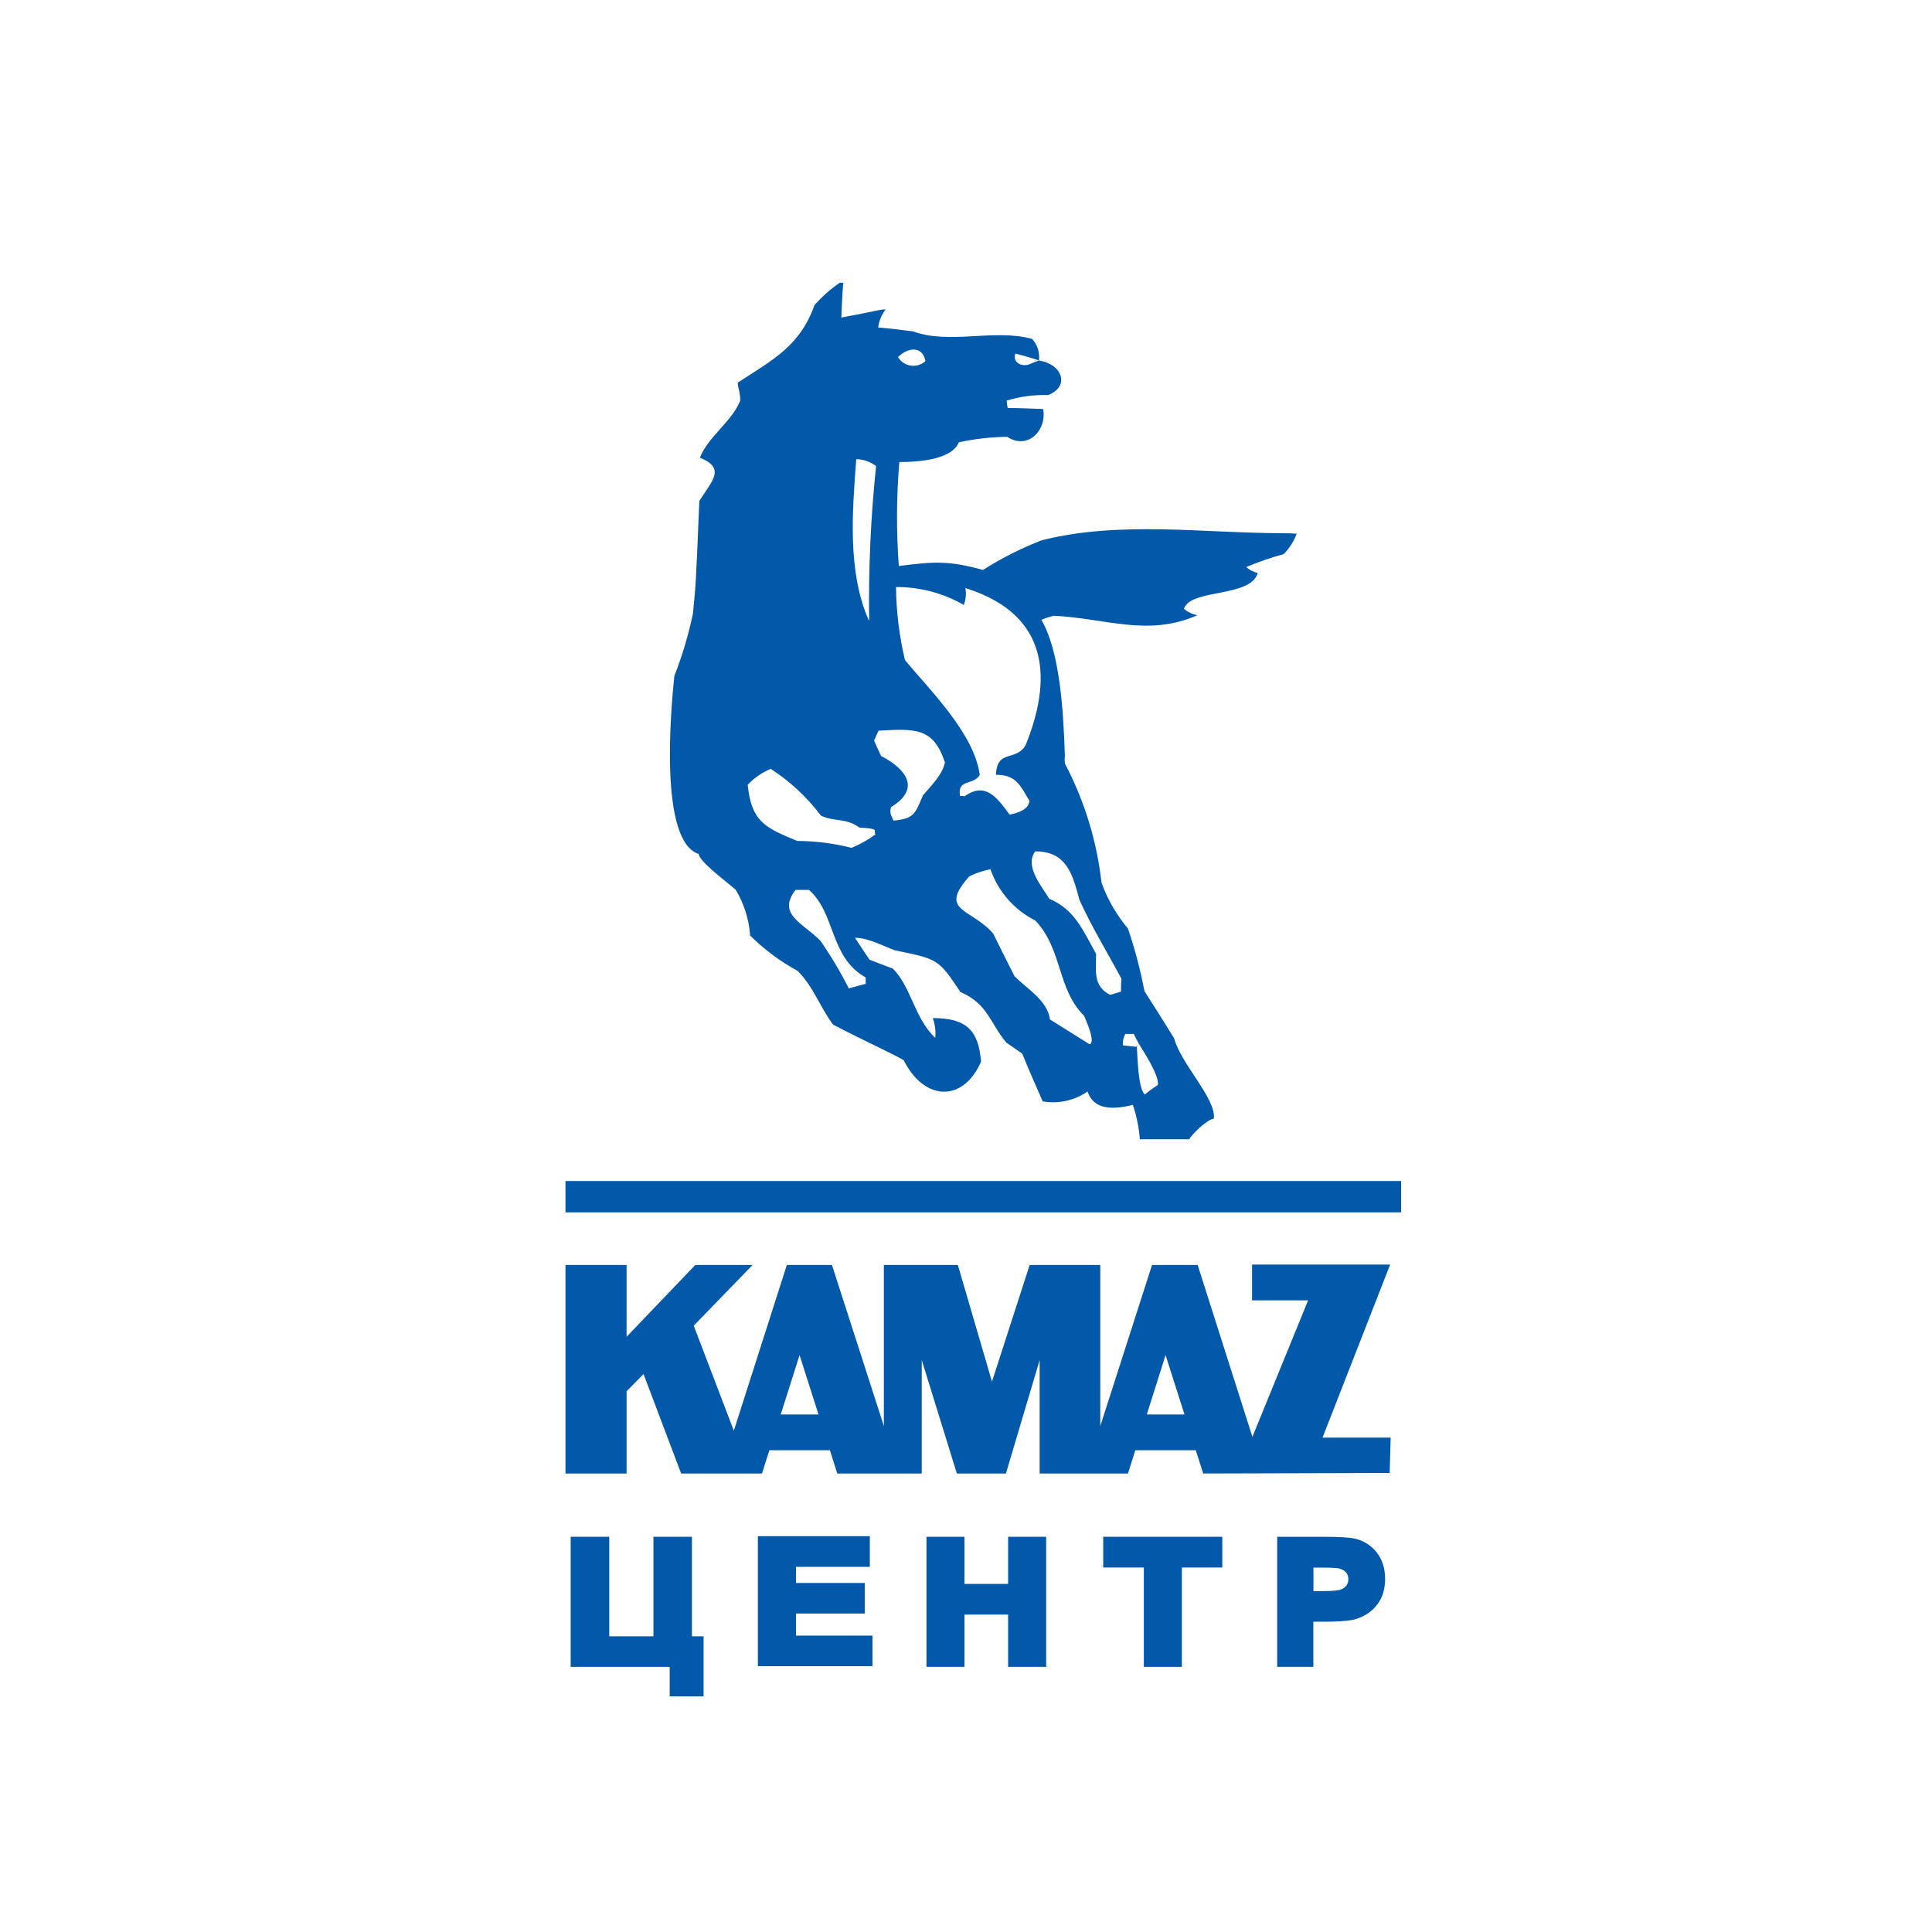
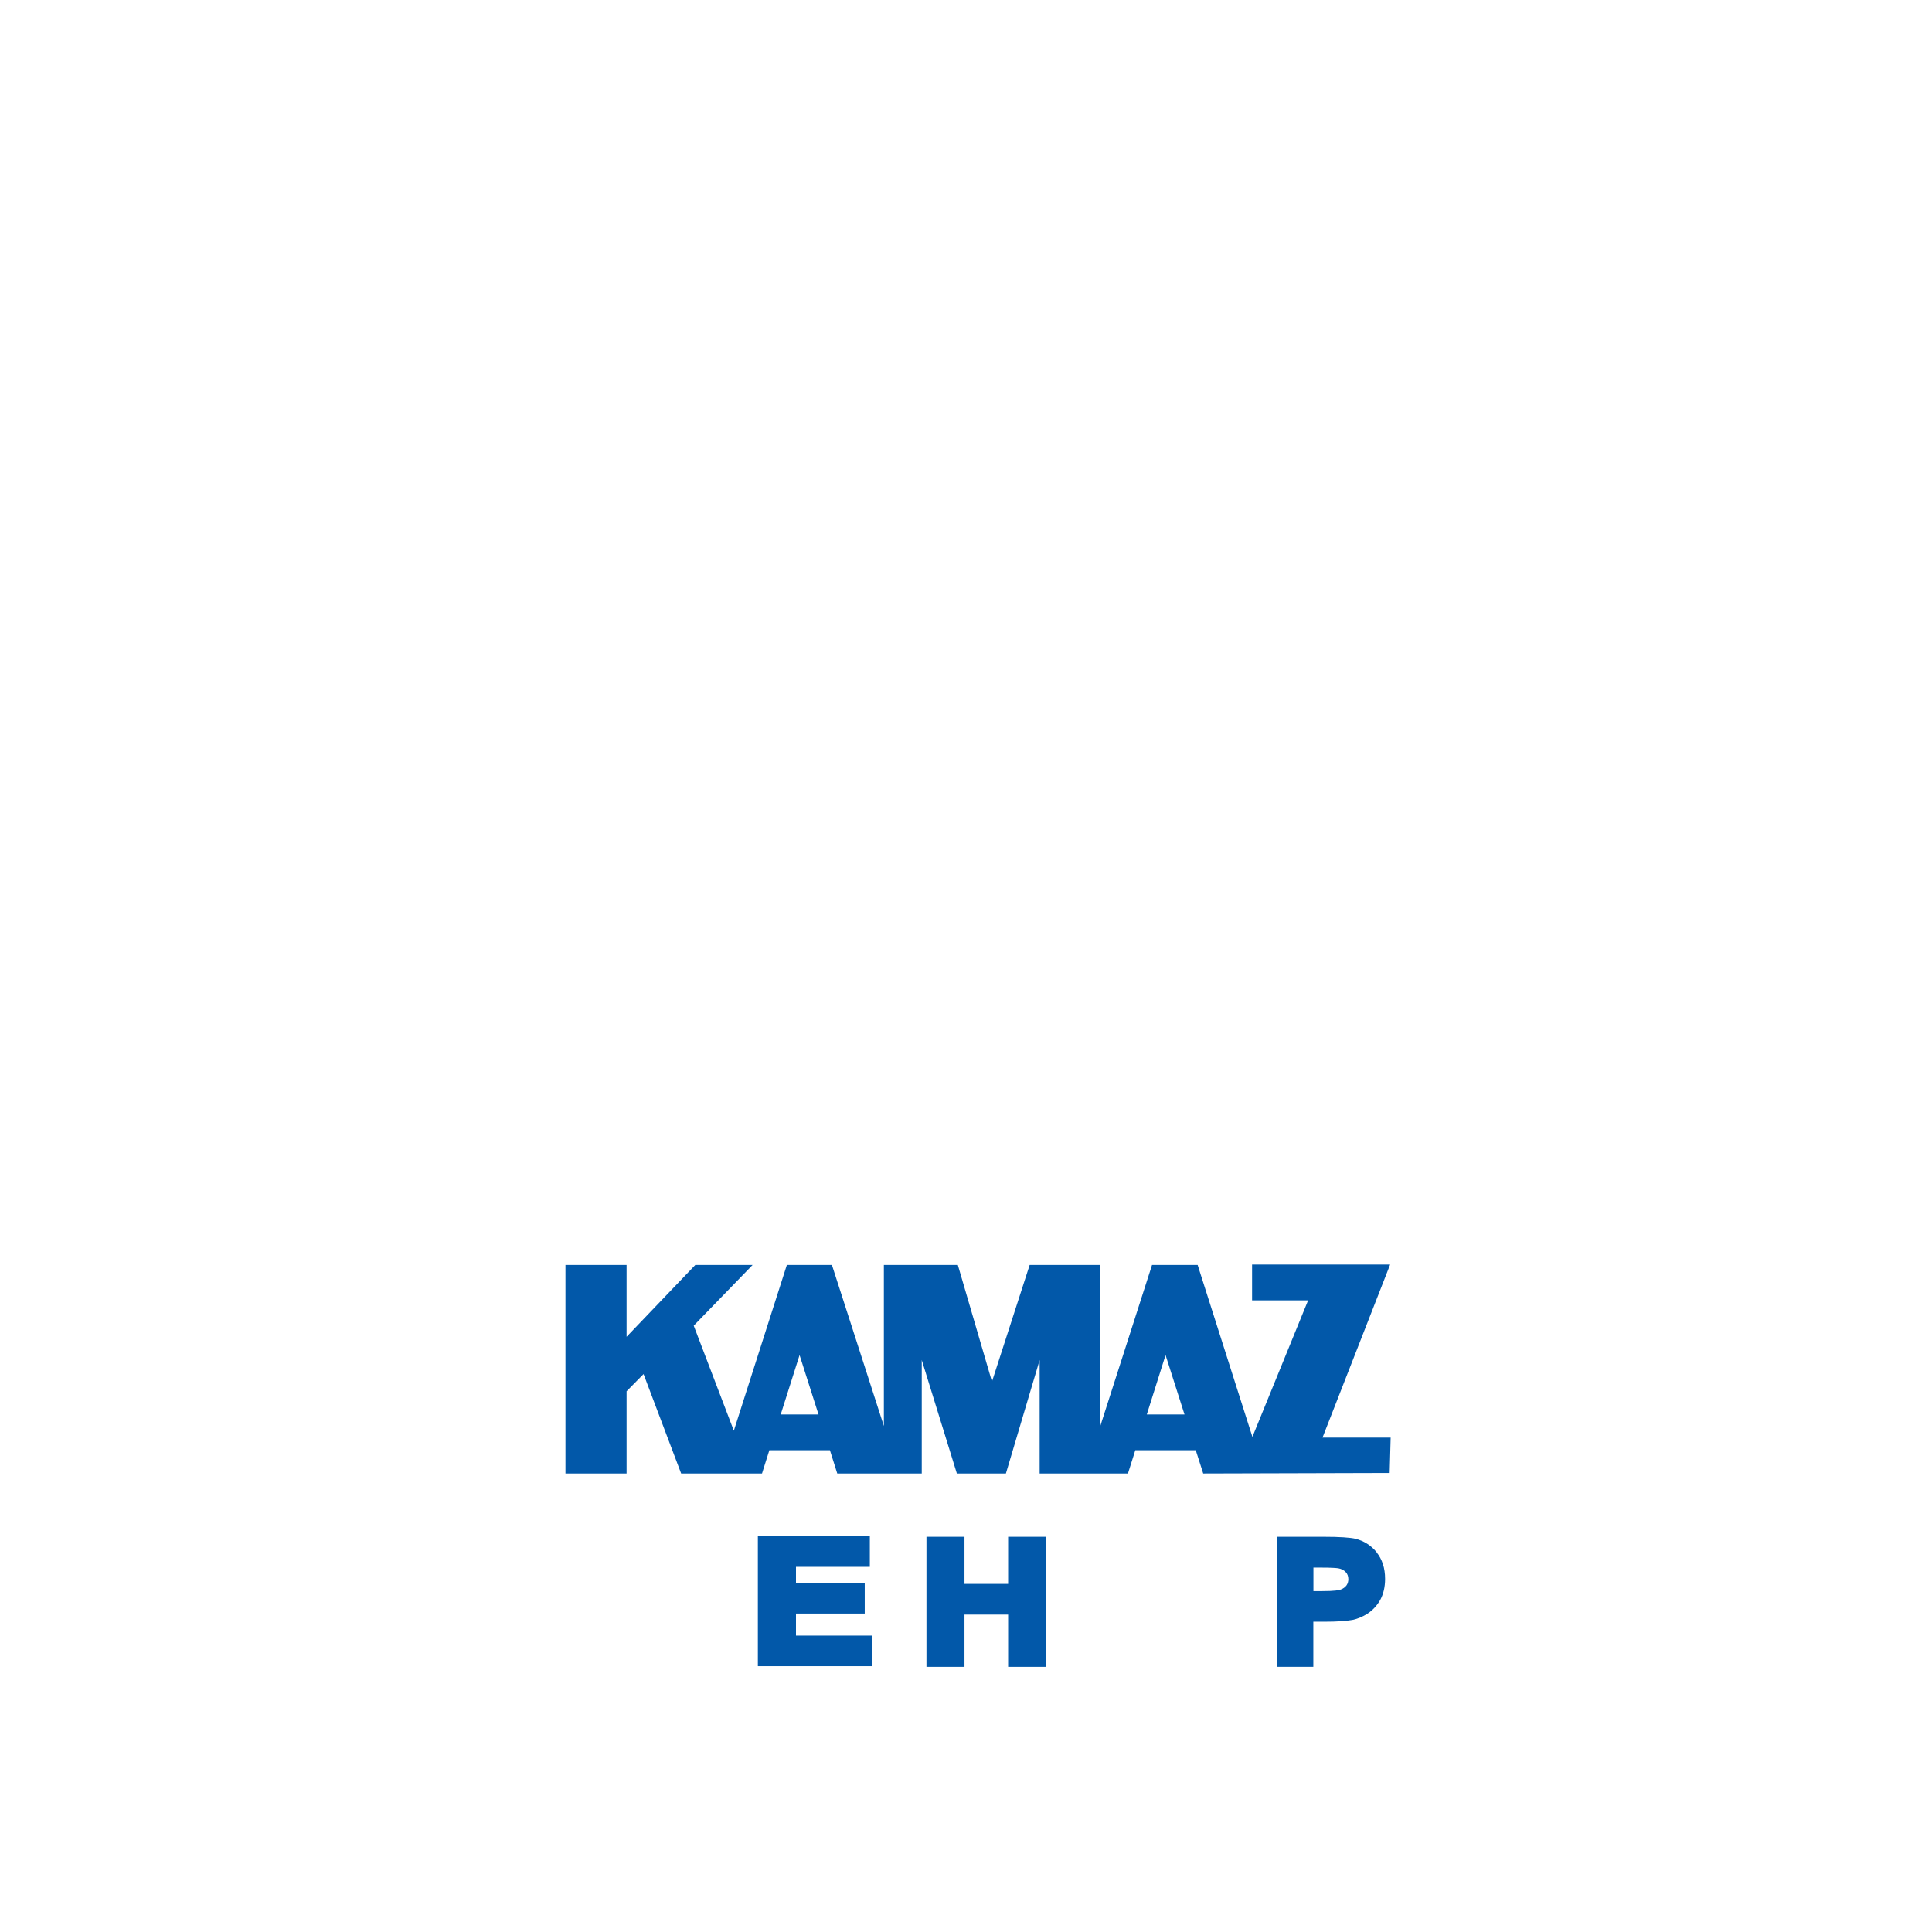
<svg xmlns="http://www.w3.org/2000/svg" width="41" height="41" viewBox="0 0 41 41" fill="none">
-   <path fill-rule="evenodd" clip-rule="evenodd" d="M24.189 24.172C24.17 23.926 24.121 23.683 24.041 23.448C23.65 23.543 23.216 23.574 23.08 23.163C22.803 23.355 22.461 23.431 22.128 23.373C21.979 23.035 21.831 22.697 21.693 22.359C21.577 22.275 21.461 22.201 21.356 22.126C21.006 21.706 20.964 21.303 20.381 21.051C19.906 20.333 19.885 20.354 18.986 20.166C18.731 20.069 18.415 19.901 18.144 19.901C18.239 20.048 18.344 20.207 18.451 20.365C18.609 20.428 18.777 20.491 18.948 20.556C19.339 20.946 19.403 21.605 19.847 22.025C19.862 21.883 19.844 21.739 19.794 21.605C20.493 21.605 20.767 21.849 20.819 22.533C20.417 23.431 19.592 23.335 19.18 22.502C19.064 22.418 18.365 22.101 17.679 21.744C17.403 21.375 17.258 20.932 16.927 20.604C16.557 20.403 16.218 20.15 15.919 19.853C15.895 19.509 15.79 19.176 15.612 18.881C15.486 18.765 14.829 18.281 14.829 18.123C13.974 17.852 14.242 15.006 14.311 14.345C14.478 13.917 14.61 13.475 14.705 13.025C14.768 12.395 14.768 12.395 14.841 10.63C15.107 10.21 15.412 9.935 14.852 9.713C15.041 9.249 15.53 8.953 15.709 8.5C15.709 8.311 15.656 8.225 15.656 8.12C16.418 7.625 16.978 7.339 17.285 6.474C17.444 6.295 17.624 6.136 17.822 6H17.895C17.875 6.243 17.864 6.485 17.854 6.739C18.615 6.6 18.695 6.558 18.794 6.569C18.708 6.679 18.653 6.81 18.636 6.949C18.881 6.97 19.123 7.001 19.377 7.033C20.16 7.318 21.091 6.97 21.903 7.192C21.959 7.254 22.002 7.327 22.027 7.406C22.052 7.485 22.059 7.569 22.048 7.652C22.551 7.727 22.709 8.204 22.242 8.384C21.945 8.375 21.649 8.414 21.364 8.5C21.366 8.554 21.373 8.607 21.385 8.659C21.627 8.659 21.882 8.67 22.137 8.68C22.221 9.134 21.808 9.556 21.375 9.27C21.029 9.274 20.685 9.313 20.348 9.386C20.19 9.776 19.417 9.805 19.085 9.805C19.023 10.539 19.02 11.277 19.074 12.011C19.826 11.917 20.127 11.894 20.861 12.095C21.255 11.845 21.672 11.634 22.107 11.466C23.757 11.046 25.557 11.316 27.251 11.316C27.34 11.315 27.428 11.319 27.517 11.327C27.457 11.489 27.363 11.637 27.241 11.759C26.97 11.833 26.705 11.925 26.447 12.034C26.517 12.096 26.601 12.14 26.691 12.16C26.542 12.687 25.262 12.488 25.125 12.92C25.207 12.989 25.305 13.036 25.41 13.056C24.357 13.52 23.465 13.12 22.364 13.067C22.273 13.089 22.185 13.117 22.099 13.153C22.49 13.82 22.568 15.069 22.598 16.043C22.592 16.096 22.592 16.148 22.598 16.201C23.012 16.989 23.276 17.847 23.376 18.732C23.504 19.087 23.693 19.416 23.936 19.704C24.085 20.138 24.201 20.582 24.286 21.032C24.496 21.358 24.707 21.696 24.917 22.034C25.056 22.573 25.816 23.32 25.759 23.742C25.633 23.742 25.29 24.072 25.237 24.177H24.185M24.111 22.218C24.126 22.193 24.149 22.173 24.176 22.162C24.252 22.29 24.622 22.848 24.568 23.028C24.472 23.089 24.381 23.155 24.294 23.228C24.145 23.081 24.145 22.436 24.124 22.216M24.176 22.162C24.154 22.174 24.135 22.193 24.124 22.216L23.829 22.185C23.822 22.1 23.841 22.015 23.881 21.941H24.061C24.095 22.017 24.134 22.09 24.176 22.162ZM23.124 22.162L22.282 21.635C22.229 21.234 21.806 20.992 21.53 20.718C21.373 20.411 21.223 20.107 21.076 19.811C20.611 19.271 19.901 19.347 20.569 18.598C20.711 18.527 20.863 18.476 21.019 18.447C21.182 18.919 21.523 19.309 21.97 19.534C22.553 20.147 22.425 20.98 23.008 21.559C23.04 21.643 23.261 22.117 23.124 22.159M23.557 21.11C23.187 20.93 23.261 20.573 23.261 20.245C22.987 19.75 22.806 19.297 22.267 19.074C22.105 18.803 21.737 18.384 21.968 18.067C22.646 18.067 22.762 18.564 22.909 19.101C23.174 19.681 23.503 20.22 23.799 20.768C23.791 20.859 23.787 20.951 23.789 21.043L23.566 21.112M18.013 20.976C17.835 20.625 17.633 20.286 17.409 19.962C17.018 19.572 16.49 19.404 16.881 18.885H17.167C17.738 19.383 17.601 20.31 18.371 20.743V20.879C18.245 20.911 18.129 20.944 18.013 20.976ZM18.072 17.993C17.695 17.897 17.308 17.848 16.919 17.846C16.22 17.561 15.947 17.426 15.867 16.654C16.004 16.509 16.171 16.394 16.355 16.316C16.767 16.582 17.128 16.918 17.422 17.309C17.708 17.445 17.95 17.351 18.236 17.561C18.502 17.582 18.502 17.582 18.565 17.613C18.563 17.646 18.567 17.678 18.575 17.71C18.42 17.824 18.251 17.919 18.072 17.993ZM18.961 17.414C18.908 17.288 18.876 17.265 18.908 17.128C19.539 16.748 19.247 16.327 18.698 16.043C18.645 15.926 18.592 15.821 18.55 15.716C18.582 15.642 18.613 15.567 18.645 15.506C19.417 15.464 19.809 15.432 20.053 16.182C19.998 16.446 19.756 16.677 19.586 16.879C19.417 17.279 19.396 17.374 18.954 17.416M21.419 17.279C21.154 16.921 20.912 16.583 20.468 16.9C20.436 16.891 20.403 16.887 20.371 16.889C20.318 16.52 20.646 16.679 20.792 16.446C20.676 15.569 19.739 14.652 19.205 14.009C19.084 13.501 19.02 12.981 19.015 12.458C19.52 12.455 20.016 12.586 20.453 12.838C20.498 12.724 20.509 12.6 20.486 12.479C22.494 13.109 22.208 14.719 21.766 15.812C21.556 16.171 21.162 15.886 21.135 16.442C21.556 16.442 21.642 16.652 21.844 16.99C21.844 17.179 21.579 17.263 21.423 17.286M18.436 13.162C17.982 12.139 18.087 10.853 18.171 9.744C18.324 9.746 18.472 9.798 18.592 9.891C18.478 10.977 18.429 12.069 18.445 13.162M19.057 7.578C19.28 7.356 19.586 7.348 19.638 7.664C19.597 7.702 19.547 7.73 19.494 7.747C19.44 7.763 19.383 7.767 19.327 7.759C19.272 7.751 19.219 7.73 19.172 7.699C19.125 7.668 19.086 7.627 19.057 7.578ZM22.04 7.654C21.986 7.671 21.933 7.692 21.882 7.715C21.701 7.807 21.48 7.702 21.547 7.505C21.577 7.505 22.057 7.643 22.04 7.65" fill="#0258A9" />
-   <path d="M29.733 25.063H12V25.728H29.733V25.063Z" fill="#0258A9" />
  <path fill-rule="evenodd" clip-rule="evenodd" d="M24.735 28.757L24.337 30.017H25.137L24.735 28.757ZM16.968 28.757L16.568 30.017H17.37L16.968 28.757ZM13.297 26.845V28.369L14.755 26.845H15.971L14.722 28.133L15.573 30.362L16.698 26.845H17.655L18.757 30.263V26.845H20.327L21.051 29.321L21.851 26.845H23.35V30.263L24.448 26.845H25.416L26.578 30.493L27.76 27.596H26.571V26.836H29.501L28.066 30.508H29.512L29.491 31.259L25.534 31.27L25.376 30.776H24.093L23.937 31.27H22.063V28.862L21.347 31.27H20.306L19.561 28.862V31.27H17.768L17.612 30.776H16.327L16.171 31.27H14.455L13.657 29.16L13.297 29.525V31.27H12V26.845H13.297Z" fill="#0258A9" />
-   <path d="M14.684 32.613H13.867V34.725H12.929V32.613H12.111V35.373H14.212V36H14.931V34.725H14.684V32.613Z" fill="#0258A9" />
  <path d="M16.892 34.242H18.351V33.593H16.892V33.251H18.459V32.6H16.083V35.359H18.515V34.71H16.892V34.242Z" fill="#0258A9" />
  <path d="M21.394 33.613H20.468V32.613H19.661V35.373H20.468V34.264H21.394V35.373H22.201V32.613H21.394V33.613Z" fill="#0258A9" />
-   <path d="M23.412 33.265H24.274V35.373H25.081V33.265H25.939V32.613H23.412V33.265Z" fill="#0258A9" />
  <path d="M29.215 32.941C29.095 32.795 28.944 32.7 28.767 32.655C28.656 32.629 28.434 32.613 28.091 32.613H27.104V35.373H27.871V34.415H28.115C28.372 34.415 28.563 34.402 28.702 34.377C28.811 34.355 28.92 34.309 29.024 34.242C29.13 34.171 29.221 34.076 29.29 33.954C29.358 33.83 29.394 33.681 29.394 33.506C29.394 33.278 29.332 33.09 29.212 32.941H29.215ZM28.614 33.513C28.614 33.564 28.601 33.608 28.574 33.646C28.545 33.684 28.507 33.712 28.454 33.732C28.421 33.746 28.326 33.766 28.062 33.766H27.873V33.267H28.026C28.261 33.267 28.359 33.276 28.401 33.282C28.465 33.294 28.518 33.32 28.558 33.362C28.596 33.402 28.614 33.451 28.614 33.513Z" fill="#0258A9" />
</svg>